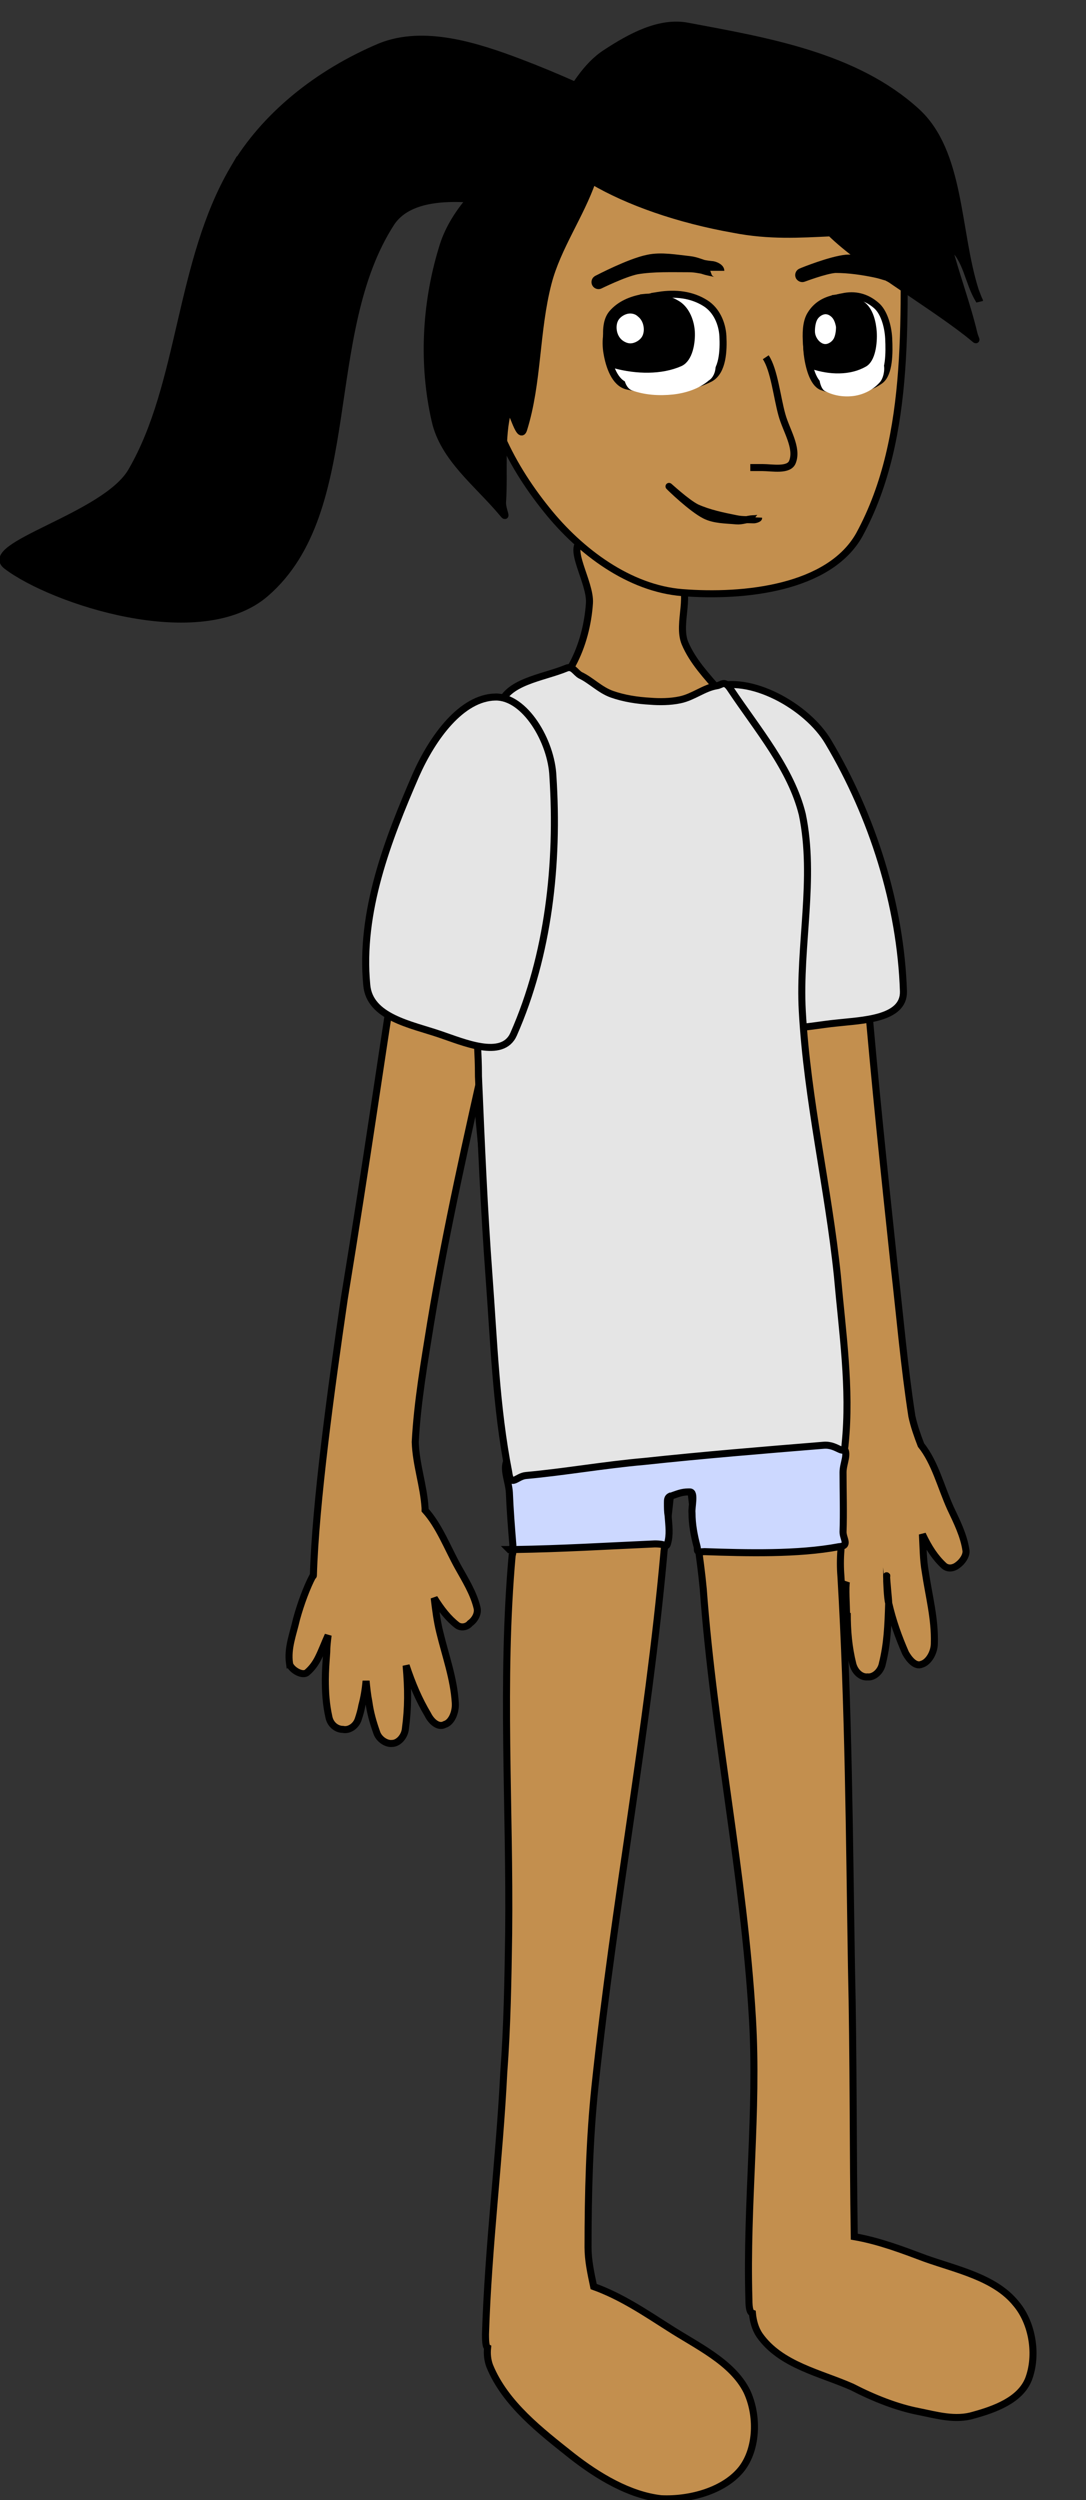
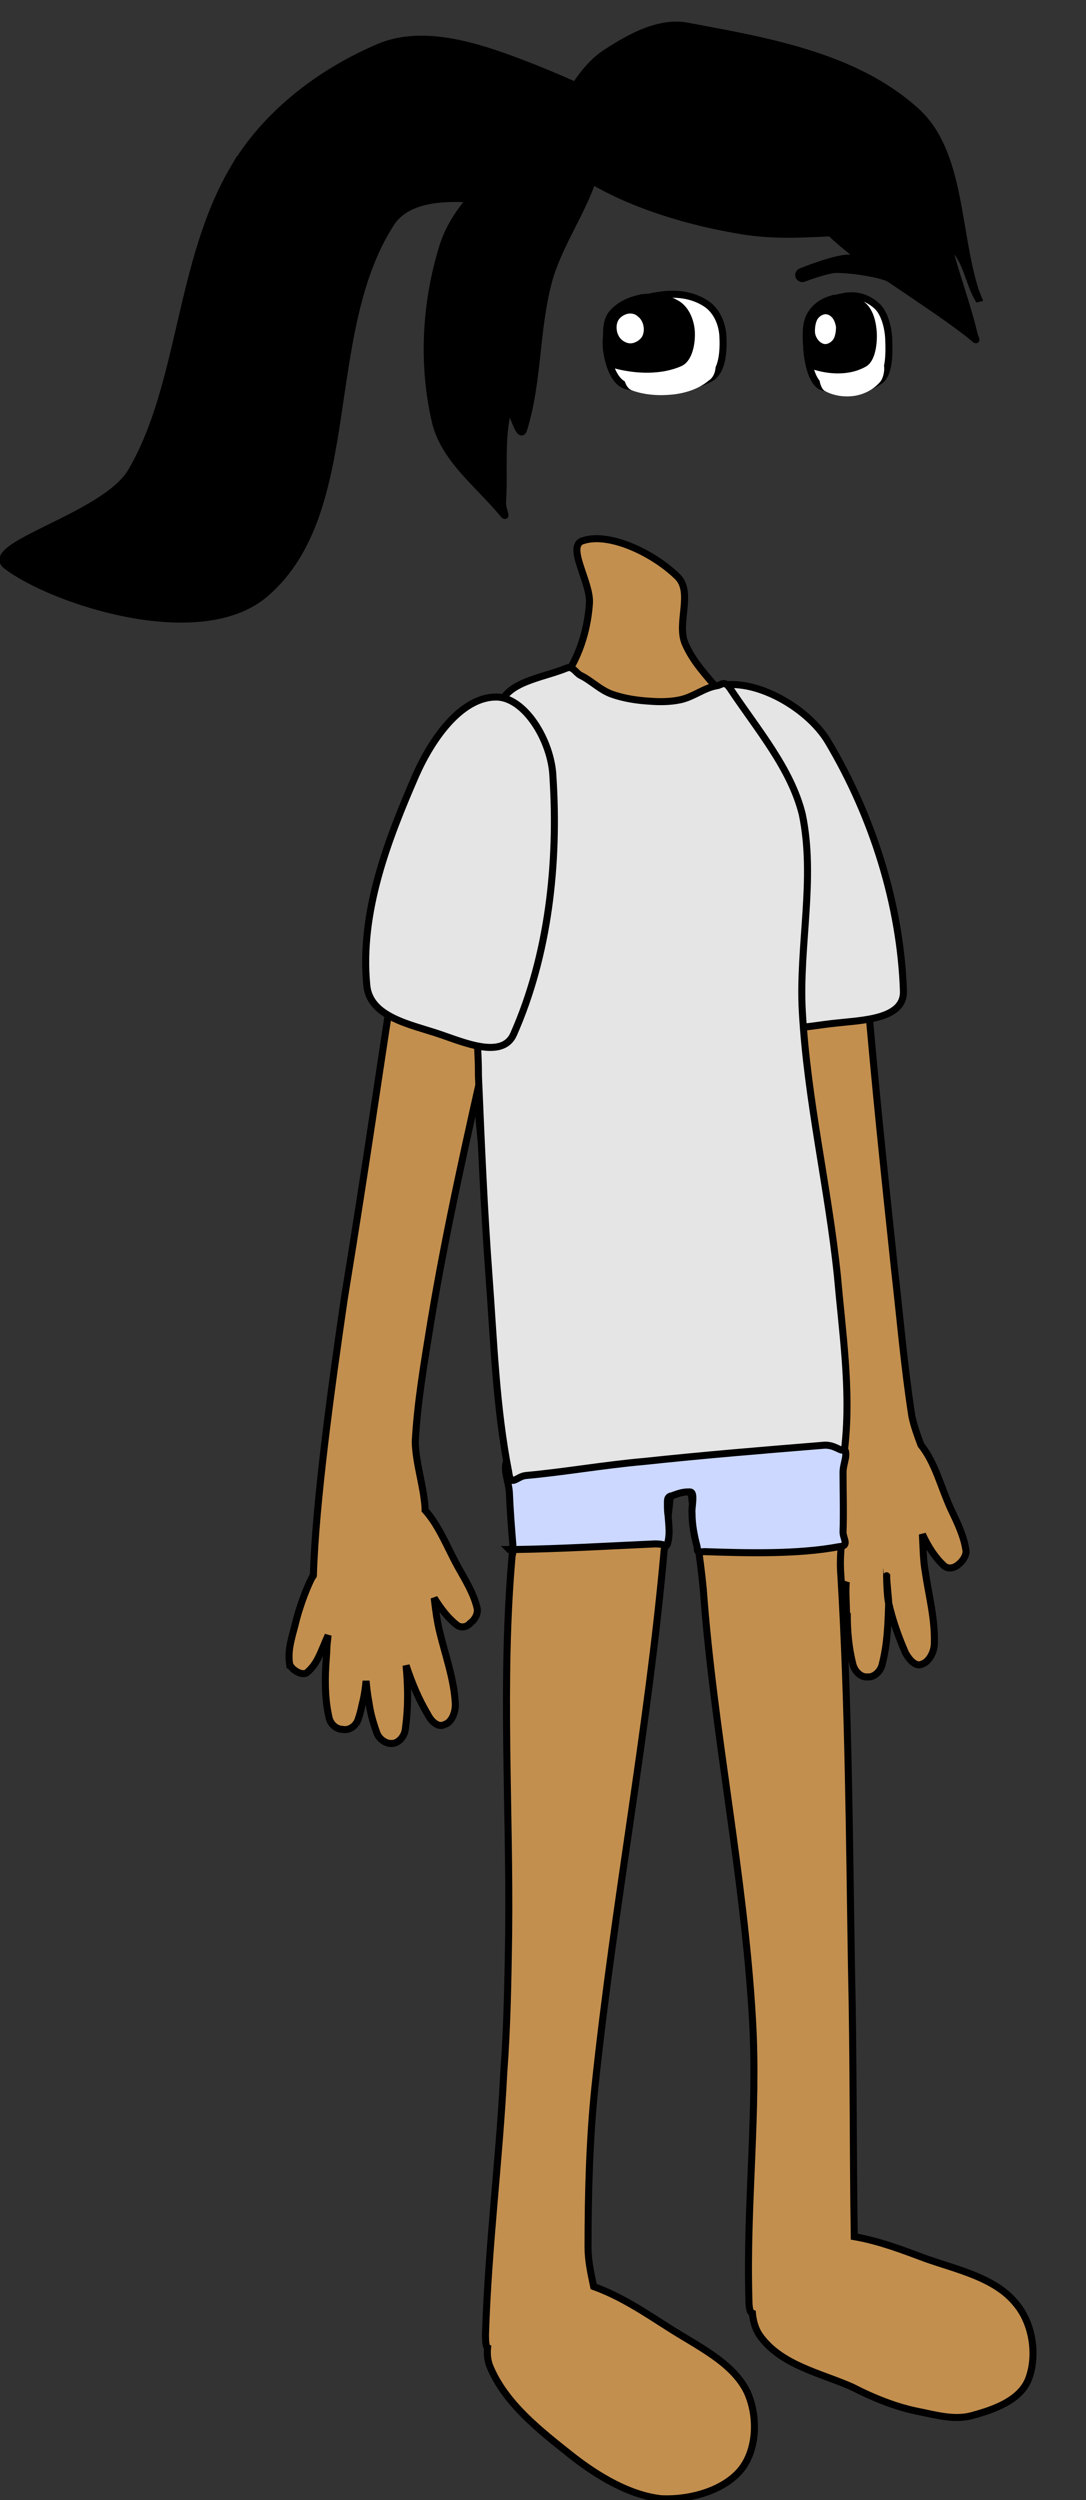
<svg xmlns="http://www.w3.org/2000/svg" xmlns:ns1="http://sodipodi.sourceforge.net/DTD/sodipodi-0.dtd" xmlns:ns2="http://www.inkscape.org/namespaces/inkscape" version="1.1" width="63" height="145" viewBox="-1 -1 63 145" id="svg1665" ns1:docname="dani-b.svg" ns2:version="0.92.2 5c3e80d, 2017-08-06">
  <rect x="-1" y="-1" width="63" height="145" fill="#333333" stroke="none" />
  <defs id="defs1669" />
  <ns1:namedview pagecolor="#ffffff" bordercolor="#666666" borderopacity="1" objecttolerance="10" gridtolerance="10" guidetolerance="10" ns2:pageopacity="0" ns2:pageshadow="2" ns2:window-width="872" ns2:window-height="480" id="namedview1667" showgrid="false" fit-margin-top="0" fit-margin-left="0" fit-margin-right="0" fit-margin-bottom="0" ns2:zoom="2" ns2:cx="56.091927" ns2:cy="77.290323" ns2:window-x="-1" ns2:window-y="273" ns2:window-maximized="0" ns2:current-layer="svg1665" />
  <g id="ID0.5149393286556005" transform="matrix(0.5,0,0,0.5,-1.38,-0.108)">
    <path id="ID0.42535007279366255" d="m 49,96.6 c 0.6,-6.46 -4.145,-2.809 -6.25,-2.1 -3.223,0.965 -5.552,3.592 -7.75,6.5 -2.31,2.864 -4.81,5.709 -5.6,9.6 -1.434,7.23 -0.1,14.8 -0.8,22.1 -1.1,13.2 -2.5,26.4 -3.9,39.6 -0.8,7 -1.4,14.1 -2.5,21.2 -0.3,1.4 -0.8,2.8 -1.3,4.1 -2,2.5 -2.8,5.9 -4.2,9 -0.9,1.9 -1.9,3.9 -2.2,6 -0.1,0.7 0.5,1.6 1.2,2.1 0.5,0.4 1.3,0.6 1.9,0.1 1.3,-1.2 2.2,-2.6 3.1,-4.5 -0.1,1.8 -0.1,3.6 -0.4,5.3 -0.5,3.4 -1.4,6.7 -1.3,10.2 0,1.3 0.8,2.7 1.8,3 0.9,0.4 1.8,-0.7 2.3,-1.6 1,-2.3 1.8,-4.5 2.4,-7.1 0,-0.5 0.3,-3.2 0.3,-3.9 0.1,-0.1 -0.1,0.1 0,0 0,0.7 -0.1,3.3 -0.3,3.9 0.1,3.2 0.2,5.8 0.9,8.6 0.2,1.1 1.2,2 2.1,1.9 0.9,0.1 1.8,-0.7 2.1,-1.8 0.6,-2.4 0.8,-4.7 0.8,-7.3 0.4,1.9 0.9,3.5 1.6,5.3 0.4,1 1.4,1.5 2.3,1.3 0.9,-0.1 1.7,-0.9 1.8,-2 0.3,-3 0,-5.7 -0.5,-9.2 -0.1,-0.9 -0.3,-1.7 -0.5,-2.5 1.1,1.9 1.8,3.8 3.5,5 0.7,0.5 2.3,-0.7 2.3,-1.5 0.1,-2.2 -0.9,-4 -1.7,-6.1 -0.5,-1.2 -1,-2.5 -1.6,-3.7 -0.6,-2.2 -1.4,-4.5 -2.4,-6.6 0,0.2 0,0.4 0,0.6 -0.1,-0.3 -0.1,-0.7 -0.2,-1 0.1,0.1 0.1,0.3 0.2,0.4 0,-9.2 -2,-18.4 -0.9,-27.7 C 38.4,147.9 46.6,122.428 49,96.6 Z M 31.5,217 c 0.2,0.6 0,3.8 0,4.5" transform="matrix(-0.815,0,0,0.815,124.65,4.8)" ns2:connector-curvature="0" style="fill:#c38f4e;stroke:#000000" />
    <path id="ID0.5185407963581383" d="m 36.3,201.5 c 0,0.2 0,0.4 0,0.6 -0.1,-0.3 -0.1,-0.7 -0.2,-1 0.1,0.1 0.2,0.3 0.2,0.4 z" transform="matrix(-0.815,0,0,0.815,124.65,8.85)" ns2:connector-curvature="0" style="fill:#e7d3ba;stroke:#000000;stroke-linecap:round" />
    <path id="ID0.5812096912413836" d="m 36.3,201.5 c 0,0.2 0,0.4 0,0.6 -0.1,-0.3 -0.1,-0.7 -0.2,-1 0.1,0.1 0.2,0.3 0.2,0.4 z" transform="matrix(-0.815,0,0,0.815,124.65,8.85)" ns2:connector-curvature="0" style="fill:#ffffff;stroke:#000000;stroke-width:2;stroke-linecap:round" />
    <path id="ID0.22108889603987336" d="m 82.9,319.2 c 0,1.3 -0.1,1.8 -0.3,1.9 0.1,0.9 0,1.8 -0.3,2.6 -2.2,5.4 -7.3,9.3 -11.7,12.8 -3.7,2.9 -8.2,5.6 -12.7,6.1 -4.2,0.2 -9.1,-1.2 -11.5,-4.3 -2.2,-2.9 -2.3,-7.6 -0.7,-11 2.1,-4.2 7.2,-6.5 11.2,-9.1 3.3,-2.1 6.7,-4.4 10.6,-5.8 0.4,-1.9 0.8,-3.7 0.8,-5.6 0,-7.6 -0.2,-15.4 -1,-23 -2.8,-26.4 -7.5,-50.3 -9.8,-75.8 0,-0.3 -0.1,-0.7 -0.1,-1 -0.1,-1.4 -0.3,-2.8 -0.5,-4.2 v 0 c -0.1,-0.9 -0.2,-1.8 -0.3,-2.7 -0.2,-1.6 -0.3,-3.2 -0.4,-4.8 h -2.3 c 0,1.4 -0.1,2.8 -0.3,4.3 -0.5,4.6 -1.3,9.2 -1.7,13.5 -1.5,20.5 -5.8,40.5 -7,61.1 -0.8,13.3 0.9,26.4 0.5,40 0,1.5 -0.2,1.9 -0.5,2 0,0 0,0 0,0 -0.1,1.1 -0.4,2.2 -1,3.1 -3,4.3 -8.7,5.4 -13.2,7.4 -3.1,1.6 -6.4,2.9 -9.5,3.5 -2.5,0.5 -5.2,1.3 -7.8,0.5 -2.9,-0.8 -6.6,-2.1 -7.8,-5.1 -1.3,-3.4 -0.6,-8 1.8,-10.8 3,-3.7 8.4,-4.8 12.9,-6.4 3.2,-1.2 6.6,-2.5 10.1,-3.1 0.2,-12.7 0.1,-25.6 0.4,-38.4 0.3,-18.3 0.4,-37 1.5,-55.6 0.1,-1.2 0.1,-2.5 0,-3.7 -0.1,-4.8 -0.5,-10 0.1,-14.7 0.2,-2 0.6,-3.9 1.3,-5.6 -0.4,-2.3 -0.5,-4.7 -0.5,-7 L 39.3,132.5 37.2,111 c 0,-6.6 5.2,-25.8 11.8,-25.8 l 0.5,0.2 c 1.9,-2.2 3.9,-4.3 5,-6.9 1.2,-2.9 -1.2,-7.3 1.1,-9.5 3.5,-3.4 9.7,-6.3 13.4,-5.1 2.5,0.7 -1.1,5.9 -0.9,8.9 0.2,3 1,6.1 2.4,8.7 1,1.8 3.2,3.5 5,5.1 4.7,0.7 9.6,2.6 13.3,6.5 L 79,197.5 c 0,1.7 -0.3,2.4 -0.8,2.5 0.3,2.6 0.6,5.1 0.8,7.6 0,0.2 0,0.5 0.1,0.7 1.6,17.9 0.3,35.9 0.5,53.9 0.1,6.6 0.2,13.1 0.7,19.8 0.6,12.2 2.2,24.5 2.6,37.2 z" transform="matrix(-0.815,0,0,0.815,124.65,8.85)" ns2:connector-curvature="0" style="fill:#c38f4e;stroke:#000000;stroke-linecap:round" />
-     <path id="ID0.2304357774555683" d="m 51.6,1.1 c 8.2,0.5 16.8,3.8 22.6,10 5.8,6.2 9.4,14.8 9.4,24.2 0,9.4 -4,17.5 -9.4,24.2 -4.8,6 -11.8,11.2 -19.3,11.8 C 46.1,72 34,70.7 29.7,63.1 21.9,48.8 23.5,30.9 23.3,14.6 23.2,10.5 26.4,9 29.3,7.6 36.2,4.3 43.8,0.5 51.6,1.1 Z" transform="matrix(-0.815,0,0,0.815,124.65,8.85)" ns2:connector-curvature="0" style="fill:#c38f4e;stroke:#000000" />
    <path id="ID0.3979696361348033" d="m 58.3,29 c 2.5,0.4 4.7,1.3 6.2,3 1.2,1.3 1.4,3.5 1.1,5.2 -0.3,1.8 -1.1,4.3 -2.9,4.7 -3.8,0.9 -8.3,0.7 -11.8,-1.1 -1.8,-1 -1.9,-4 -1.8,-6 0.1,-1.8 0.9,-3.7 2.5,-4.7 1.9,-1.2 4.2,-1.5 6.7,-1.1 z" transform="matrix(-0.815,0,0,0.815,124.65,8.85)" ns2:connector-curvature="0" style="fill:#ffffff;stroke:#000000;stroke-linecap:round" />
    <path id="ID0.7059543542563915" d="m 57.3,35.7 c 1.8,0.3 3.4,0.9 4.4,1.7 1.1,0.8 1.5,1.8 1.5,2.9 0,0.9 -0.4,1.9 -1.1,2.2 -1.9,0.7 -4,0.8 -5.9,0.6 -1.8,-0.2 -3.7,-0.8 -5.1,-2 -0.8,-0.5 -1.1,-1.7 -0.9,-2.6 0.3,-1 1,-1.8 2.3,-2.3 1.3,-0.6 3,-0.8 4.8,-0.5 z" transform="matrix(-0.815,0,0,0.815,124.65,8.85)" ns2:connector-curvature="0" style="fill:#ffffff" />
    <path id="ID0.3979696361348033_1_" d="m 60.4,29.3 c 1.8,0.3 3.4,1 4.5,2.3 0.9,1.1 0.8,2.8 0.7,4.2 -0.1,1.2 -0.2,2.9 -1.2,3.1 -3,0.8 -6.5,0.9 -9.2,-0.3 -1.3,-0.6 -1.7,-2.9 -1.6,-4.5 0.1,-1.4 0.7,-3 1.9,-3.8 1.4,-0.9 3.1,-1.2 4.9,-1 z" transform="matrix(-0.815,0,0,0.815,124.65,8.85)" ns2:connector-curvature="0" style="stroke:#000000;stroke-linecap:round" />
    <path id="ID0.8203399423509836" d="m 62.6,31.6 c 0.5,0.1 1,0.4 1.3,0.8 0.3,0.4 0.4,1 0.3,1.6 -0.1,0.6 -0.4,1.1 -0.8,1.4 -0.4,0.3 -0.9,0.5 -1.4,0.4 -0.5,-0.1 -1,-0.4 -1.3,-0.8 -0.3,-0.4 -0.4,-1 -0.3,-1.6 0.1,-0.6 0.4,-1.1 0.8,-1.4 0.3,-0.3 0.8,-0.5 1.4,-0.4 z" transform="matrix(-0.815,0,0,0.815,124.65,8.85)" ns2:connector-curvature="0" style="fill:#ffffff" />
    <path id="ID0.3979696361348033_2_" d="m 32.1,29.2 c 1.8,0.3 3.3,1.2 4.3,2.9 0.8,1.3 0.9,3.4 0.7,5.2 -0.2,1.7 -0.8,4.2 -2.1,4.7 -2.7,1 -5.9,0.8 -8.3,-0.9 -1.3,-1 -1.3,-3.9 -1.2,-6 0.1,-1.8 0.7,-3.8 1.8,-4.7 1.4,-1.2 3,-1.6 4.8,-1.2 z" transform="matrix(-0.815,0,0,0.815,124.65,8.85)" ns2:connector-curvature="0" style="fill:#ffffff;stroke:#000000;stroke-linecap:round" />
    <path id="ID0.7059543542563915_1_" d="m 31.3,35.9 c 1.3,0.2 2.4,0.8 3.1,1.7 0.8,0.8 1,1.8 1,2.8 0,0.9 -0.3,1.9 -0.8,2.2 -1.3,0.7 -2.8,0.9 -4.2,0.7 -1.3,-0.2 -2.6,-0.8 -3.6,-1.9 -0.5,-0.5 -0.8,-1.7 -0.6,-2.6 0.2,-1 0.7,-1.8 1.6,-2.4 1,-0.6 2.2,-0.8 3.5,-0.5 z" transform="matrix(-0.815,0,0,0.815,124.65,8.85)" ns2:connector-curvature="0" style="fill:#ffffff" />
    <path id="ID0.3979696361348033_3_" d="m 33.1,29.4 c 1.5,0.3 2.7,1 3.5,2.3 0.7,1.1 0.7,2.8 0.6,4.2 -0.1,1.2 -0.2,2.9 -0.9,3.1 -2.4,0.8 -5.2,0.9 -7.3,-0.3 -1.1,-0.6 -1.4,-2.9 -1.3,-4.5 0.1,-1.4 0.5,-3 1.5,-3.8 1.1,-0.9 2.4,-1.2 3.9,-1 z" transform="matrix(-0.815,0,0,0.815,124.65,8.85)" ns2:connector-curvature="0" style="stroke:#000000;stroke-linecap:round" />
    <path id="ID0.8203399423509836_1_" d="m 34.7,31.7 c 0.4,0.1 0.8,0.4 1,0.8 0.2,0.4 0.3,1 0.3,1.6 0,0.6 -0.3,1.1 -0.6,1.4 -0.3,0.3 -0.7,0.5 -1.1,0.4 -0.4,-0.1 -0.8,-0.4 -1,-0.8 -0.2,-0.4 -0.3,-1 -0.3,-1.6 0.1,-0.6 0.3,-1.1 0.6,-1.4 0.3,-0.3 0.7,-0.5 1.1,-0.4 z" transform="matrix(-0.815,0,0,0.815,124.65,8.85)" ns2:connector-curvature="0" style="fill:#ffffff" />
-     <path id="ID0.6091326382011175_3_" d="m 45.2,53.5 c -0.6,0 -1.1,0 -1.7,0 -1.4,0 -3.8,0.5 -4.3,-0.8 -0.8,-2 0.9,-4.5 1.5,-6.7 0.7,-2.5 1.1,-6.4 2.3,-8.2" transform="matrix(-0.815,0,0,0.815,124.65,8.85)" ns2:connector-curvature="0" style="fill:#c38f4e;stroke:#000000" />
    <path id="ID0.33014168171212077" d="m 27.2,25.5 c 1.9,-0.4 3.9,-0.7 5.9,-0.7 1.6,0.1 4.9,1.4 4.7,1.3 -0.2,-0.1 -4.2,-1.7 -6.3,-1.9 -1.5,-0.1 -3,0.5 -4.4,0.9 -0.8,0.2 -1.3,0.8 -2,1.1 -0.3,0.1 -0.8,0.4 -0.8,0.4 0,-0.1 0.3,-0.4 0.6,-0.5 0.7,-0.1 1.4,-0.4 2.3,-0.6 z" transform="matrix(-0.815,0,0,0.815,124.65,8.85)" ns2:connector-curvature="0" style="fill:none;stroke:#000000;stroke-width:2" />
-     <path id="ID0.33014168171212077_1_" d="m 53.9,24.7 c 2.5,0 5.1,-0.1 7.5,0.3 2,0.4 5.6,2.2 5.4,2.1 -0.2,-0.1 -4.6,-2.4 -7.1,-2.9 -1.8,-0.4 -3.9,0 -5.8,0.2 -1,0.1 -1.9,0.6 -2.9,0.8 -0.4,0.1 -1.1,0.2 -1.1,0.3 0,-0.1 0.5,-0.4 0.9,-0.4 1.1,-0.1 2,-0.4 3.1,-0.4 z" transform="matrix(-0.815,0,0,0.815,124.65,8.85)" ns2:connector-curvature="0" style="fill:none;stroke:#000000;stroke-width:2" />
    <path id="ID0.8090730751864612" d="m 79.5,207.5 c -0.1,0 -0.2,0 -0.5,0 h -0.2 c -6.7,-0.1 -13.3,-0.5 -20,-0.8 -0.8,0 -1.2,0.1 -1.4,0.2 -0.2,0.1 -0.3,0.1 -0.4,-0.2 -0.4,-1.3 -0.2,-2.6 -0.1,-4 v 0 c 0.1,-0.6 0.1,-1.2 0.1,-1.8 0,-0.5 0,-0.8 -0.4,-1 0,0 -0.1,0 -0.1,0 -0.9,-0.3 -1.5,-0.6 -2.5,-0.6 -0.4,0 0.2,0 -0.2,0 -0.8,0 -0.2,2.2 -0.3,3 0,1.6 -0.3,3.2 -0.7,4.7 -0.2,0.7 0.3,0.9 -1.1,0.8 -5.9,0.2 -13.3,0.4 -19.1,-0.7 0,0 0,0 0,0 C 31,207 32,206 32,205 c -0.1,-2.8 0,-5.7 0,-8.5 0,-1.3 -0.9,-2.8 0,-3.5 0.2,-0.2 0.4,-0.3 0.6,-0.4 1.2,-0.7 2.3,-0.6 4.9,-0.6 5.4,0 10.9,0.3 16.4,0.6 0.7,0 1.5,0.1 2.2,0.1 5.8,0.3 11.6,0.7 17.4,1 1.5,0.1 2.7,-0.1 3.6,-0.1 0.9,0 1.7,0.2 2.4,0.8 1.2,1.2 0.1,3.2 0,5 -0.1,2.5 -0.3,5 -0.5,7.5 0,0.5 0.5,0.6 0.5,0.6 z" transform="matrix(-0.815,0,0,0.815,124.65,8.85)" ns2:connector-curvature="0" style="fill:#ccd8ff;stroke:#000000;stroke-linecap:round" />
    <path id="ID0.8959085866808891" d="m 110.8,223.7 c -0.1,0.8 -1.8,1.9 -2.5,1.3 -0.7,-0.6 -1.2,-1.3 -1.6,-2.1 -0.5,-1 -0.9,-2.1 -1.4,-3.2 0.1,0.8 0.2,1.6 0.2,2.4 0.1,1.4 0.2,2.7 0.2,3.9 0,1.8 -0.1,3.5 -0.5,5.3 -0.2,1.1 -1.1,1.8 -2,1.8 -0.9,0.2 -1.9,-0.5 -2.2,-1.5 -0.2,-0.6 -0.4,-1.3 -0.5,-1.9 -0.3,-1.1 -0.5,-2.3 -0.6,-3.5 -0.1,1 -0.2,2 -0.4,3 -0.2,1.5 -0.6,2.9 -1.1,4.3 -0.3,1 -1.4,1.7 -2.2,1.6 -0.9,0 -1.8,-1 -1.9,-2.1 -0.4,-3 -0.4,-5.6 -0.1,-9 -0.9,2.7 -1.8,4.8 -3.1,7 -0.5,1 -1.5,1.9 -2.4,1.4 -1,-0.3 -1.6,-1.8 -1.5,-3.1 0.2,-3.4 1.4,-6.7 2.2,-10 0.4,-1.6 0.6,-3.2 0.8,-4.9 -1,1.6 -2,2.9 -3.3,3.9 -0.6,0.4 -1.4,0.2 -1.8,-0.3 -0.7,-0.5 -1.2,-1.4 -1,-2.2 0.5,-2.1 1.7,-4 2.7,-5.8 1.5,-2.7 2.7,-5.9 4.7,-8.1 0,-0.1 0,-0.2 0,-0.3 0.2,-3.2 1.3,-6.2 1.4,-9.4 -0.3,-5.7 -1.3,-11.4 -2.2,-17 -2.2,-13.3 -5.2,-26.5 -8.2,-39.8 -1.6,-7.2 -6,-13.7 -6.8,-21 -0.5,-4 -2.1,-14.5 -1.2,-18.2 1.2,-5.5 2.4,-5.3 5.7,-7.8 2.4,-1.9 7.7,0.6 9.2,6.2 6,22.4 7,36.8 13.6,77.2 1.9,13 4.1,29.1 4.4,39.4 0,0 0,0.1 0.1,0.1 0.8,1.5 1.7,3.9 2.3,6.1 0.5,2.2 1.3,4.1 1,6.3 z" transform="matrix(-0.815,0,0,0.815,124.65,8.85)" ns2:connector-curvature="0" style="fill:#c38f4e;stroke:#000000" />
    <g id="ID0.9040245194919407">
      <path id="ID0.8950433996506035" d="m 50.6,84.8 c -5.2,-2 -13.5,2.6 -16.5,7.7 -6.3,10.6 -10.3,23.2 -10.7,35.5 -0.1,4 6,4.1 9.5,4.5 4.3,0.4 10,2.1 12.4,-1.9 5.3,-8.9 5.6,-19.9 6.4,-30 0.5,-5.4 2.5,-13.7 -1.1,-15.8 z" transform="matrix(-0.815,0,0,0.815,124.65,8.9)" ns2:connector-curvature="0" style="fill:#e5e5e5;stroke:#000000;stroke-linecap:round" />
      <path id="ID0.8537395023740828" d="m 48,85 c 0.9,-1.4 1.2,-0.6 2,-0.5 1.8,0.3 3.3,1.6 5.2,2 1.4,0.3 3,0.3 4.2,0.2 1.9,-0.1 3.8,-0.4 5.5,-1 1.7,-0.6 3,-2 4.5,-2.7 0.7,-0.4 1.1,-1.4 2,-1 3.4,1.4 8.6,1.9 9.5,5.5 3.1,12.6 0.2,25.9 1.1,38.8 0.2,3.2 1.6,4.6 1.9,7 0.3,2.2 0,2.9 0,6.8 -0.4,9.5 -0.8,18.9 -1.5,28.4 -0.7,9.4 -1,18.7 -2.8,27.9 -0.3,2.3 -1.1,0.6 -2.5,0.5 -5.5,-0.5 -11.1,-1.5 -16.8,-2 -8.4,-0.9 -16.9,-1.6 -25.5,-2.3 -2.1,-0.2 -3,1.8 -3.1,-0.2 -0.8,-7.9 0.4,-15.9 1.1,-23.9 1.3,-12.6 4.3,-25 5,-37.7 0.5,-9.2 -1.9,-18.9 0,-28 C 39.4,96.3 44.2,90.7 48,85 Z" transform="matrix(-0.815,0,0,0.815,124.65,8.9)" ns2:connector-curvature="0" style="fill:#e5e5e5;stroke:#000000;stroke-linecap:round" />
      <path id="ID0.8950433996506035_1_" d="m 81.5,86.1 c -4.2,-0.1 -8,6.3 -8.2,11.3 -0.8,12.3 0.6,25.4 5.6,36.7 1.6,3.6 7.2,1.1 10.5,0 4.1,-1.4 10,-2.4 10.4,-7 1,-10.4 -3,-20.7 -7,-29.9 -2.4,-5.4 -6.5,-11 -11.3,-11.1 z" transform="matrix(-0.815,0,0,0.815,124.65,8.9)" ns2:connector-curvature="0" style="fill:#e5e5e5;stroke:#000000;stroke-linecap:round" />
    </g>
-     <path id="path1659" d="m 118.15,80.85 c 1.932,-0.39 3.907,-0.786 5.7,-1.6 1.458,-0.744 4.022,-3.146 3.9,-3 -0.122,0.146 -3.218,3.152 -5.104,4.109 -1.348,0.684 -2.966,0.649 -4.471,0.791 -0.801,0.076 -1.55,-0.265 -2.325,-0.3 -0.322,-10e-4 -0.841,-0.053 -0.85,-0.1 -0.008,0.072 0.462,0.274 0.75,0.25 0.796,-0.038 1.532,0.023 2.4,-0.15 z" transform="matrix(-0.815,0,0,0.815,182.5,-7.5)" ns2:connector-curvature="0" style="fill:none;stroke:#000000" />
+     <path id="path1659" d="m 118.15,80.85 z" transform="matrix(-0.815,0,0,0.815,182.5,-7.5)" ns2:connector-curvature="0" style="fill:none;stroke:#000000" />
    <g id="ID0.740773253608495">
      <path id="ID0.9768617586232722" d="m 113.5,33.2 c 7.8,13.3 7.3,30.6 14.5,43 3.7,6.5 21.6,10.6 17.8,13.5 -6.4,4.9 -27.6,12 -36.9,3.9 C 95.3,81.8 101.3,56.6 91,40.8 87.7,36 78.8,37.4 72.7,38.4 c -2.1,0.4 -0.2,5.7 -1.2,5.5 -1.4,-0.2 -0.5,-5.5 -2.5,-7 -3.7,-2.8 -8.3,-5.4 -13,-6 -4,-0.4 -13.7,3.5 -11.5,1.5 6,-4.4 18.1,-10.5 28.1,-14.3 6.3,-2.4 13.8,-4.8 20,-2.3 9,3.8 16.5,9.9 20.9,17.4 z" transform="matrix(-0.815,0,0,0.815,120.35,-9.25)" ns2:connector-curvature="0" style="fill:#000000;stroke:#000000;stroke-linecap:round" />
      <path id="ID0.8100614370778203" d="m 84.8,69 c -1.2,5.4 -6.1,9 -9.6,13.2 -0.8,1 0,-0.4 0,-1.5 -0.3,-4.4 0.3,-9.3 -0.8,-13.2 -0.3,-1.2 -1.6,4.6 -2.2,2.8 -2.1,-6.7 -1.7,-14 -3.5,-20.9 -1.3,-5 -4.6,-9.6 -6.3,-14.5 -5.1,3 -12.2,5.5 -20.1,6.9 -5.1,1 -9.5,0.7 -13.8,0.5 -4.6,4.5 -13.6,9.7 -19.4,14.2 -1.8,1.4 -1.3,1.3 -1,0.1 1,-4.2 2.6,-8.4 3.7,-12.7 -0.1,0.1 -0.2,0.2 -0.4,0.3 -2.3,1.7 -2.5,5.2 -4,7.6 0,0.1 -0.1,0.1 -0.1,0.2 C 7.4,51.8 7.6,51.3 7.9,50.5 10.6,42 9.9,30.8 16.3,25 25,17.1 37.6,15 48.8,12.9 c 4,-0.8 8.2,1.5 11.7,3.8 2.8,1.8 4.7,5.1 6.5,8.2 0.3,0.6 -1.1,1.1 -1.2,1.3 0,0 0,0 0.1,0 1.7,-0.4 5.8,-3.8 5.4,-2.5 -0.4,1.7 -1.2,4.1 -3.2,6.6 2.8,-1 6.4,-4.4 7.2,-3.8 0.9,0.6 -3.7,4.7 -4,6.6 -0.2,0.8 1.7,-2.3 2.7,-1.4 4,3.7 8.3,7.6 9.8,12.9 2.4,7.9 2.8,16.5 1,24.4 z" transform="matrix(-0.815,0,0,0.815,120.35,-9.25)" ns2:connector-curvature="0" style="fill:#000000;stroke:#000000;stroke-linecap:round" />
    </g>
  </g>
</svg>